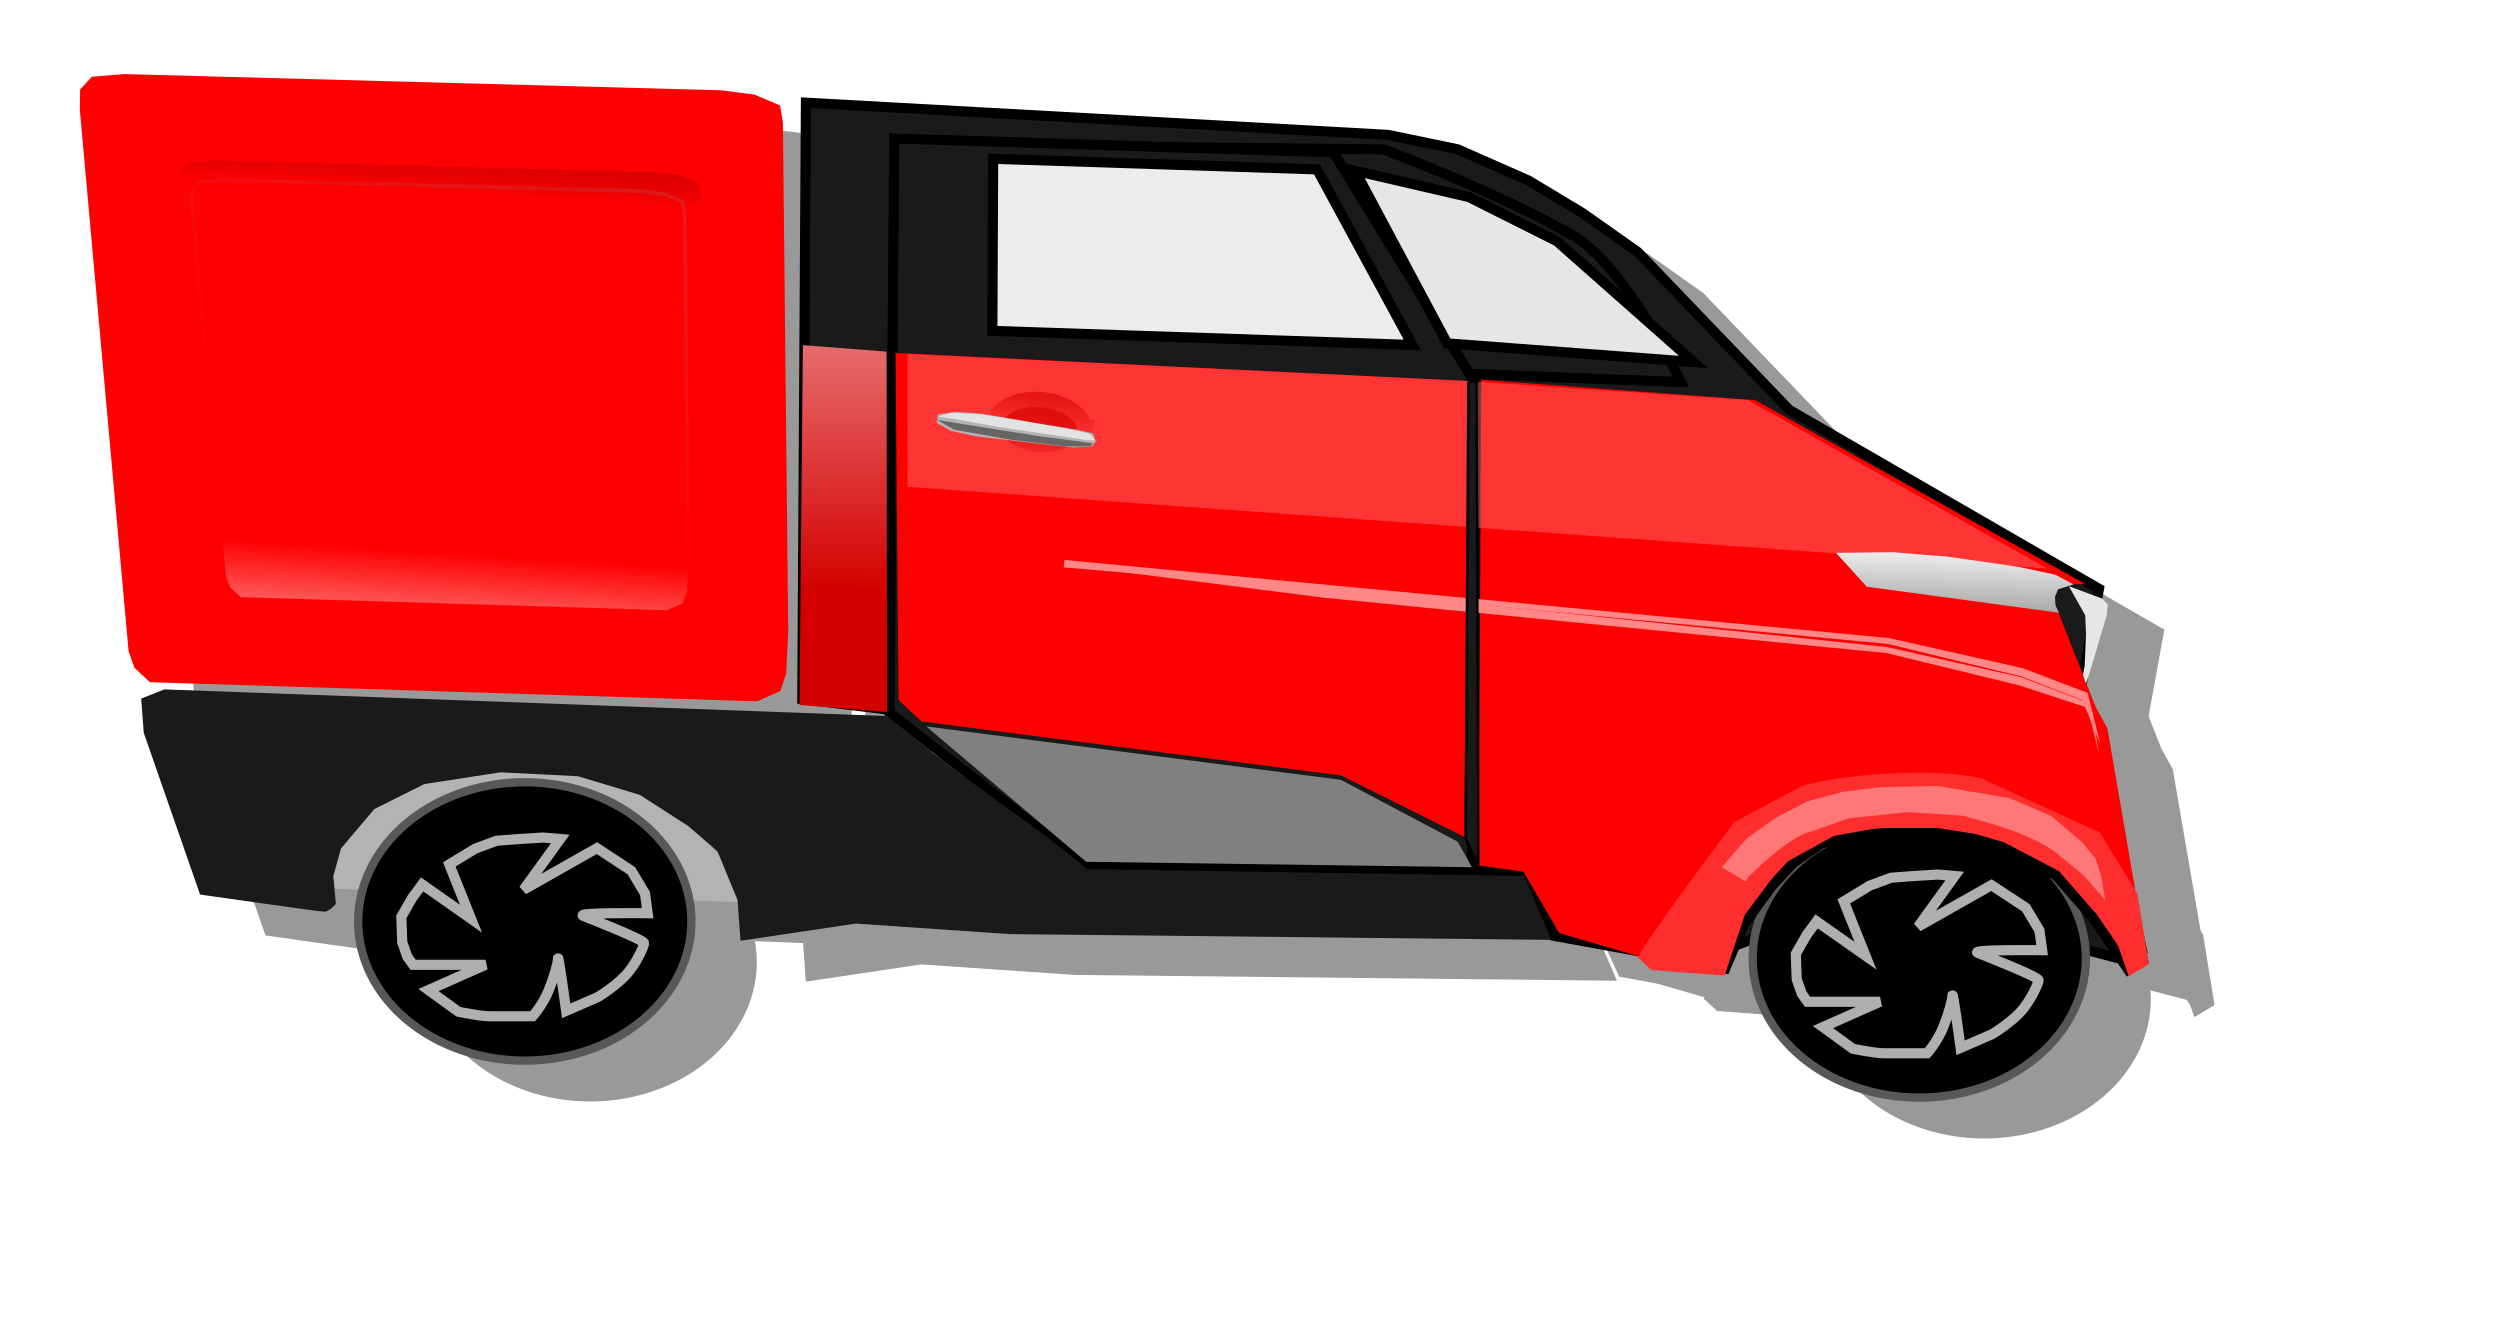
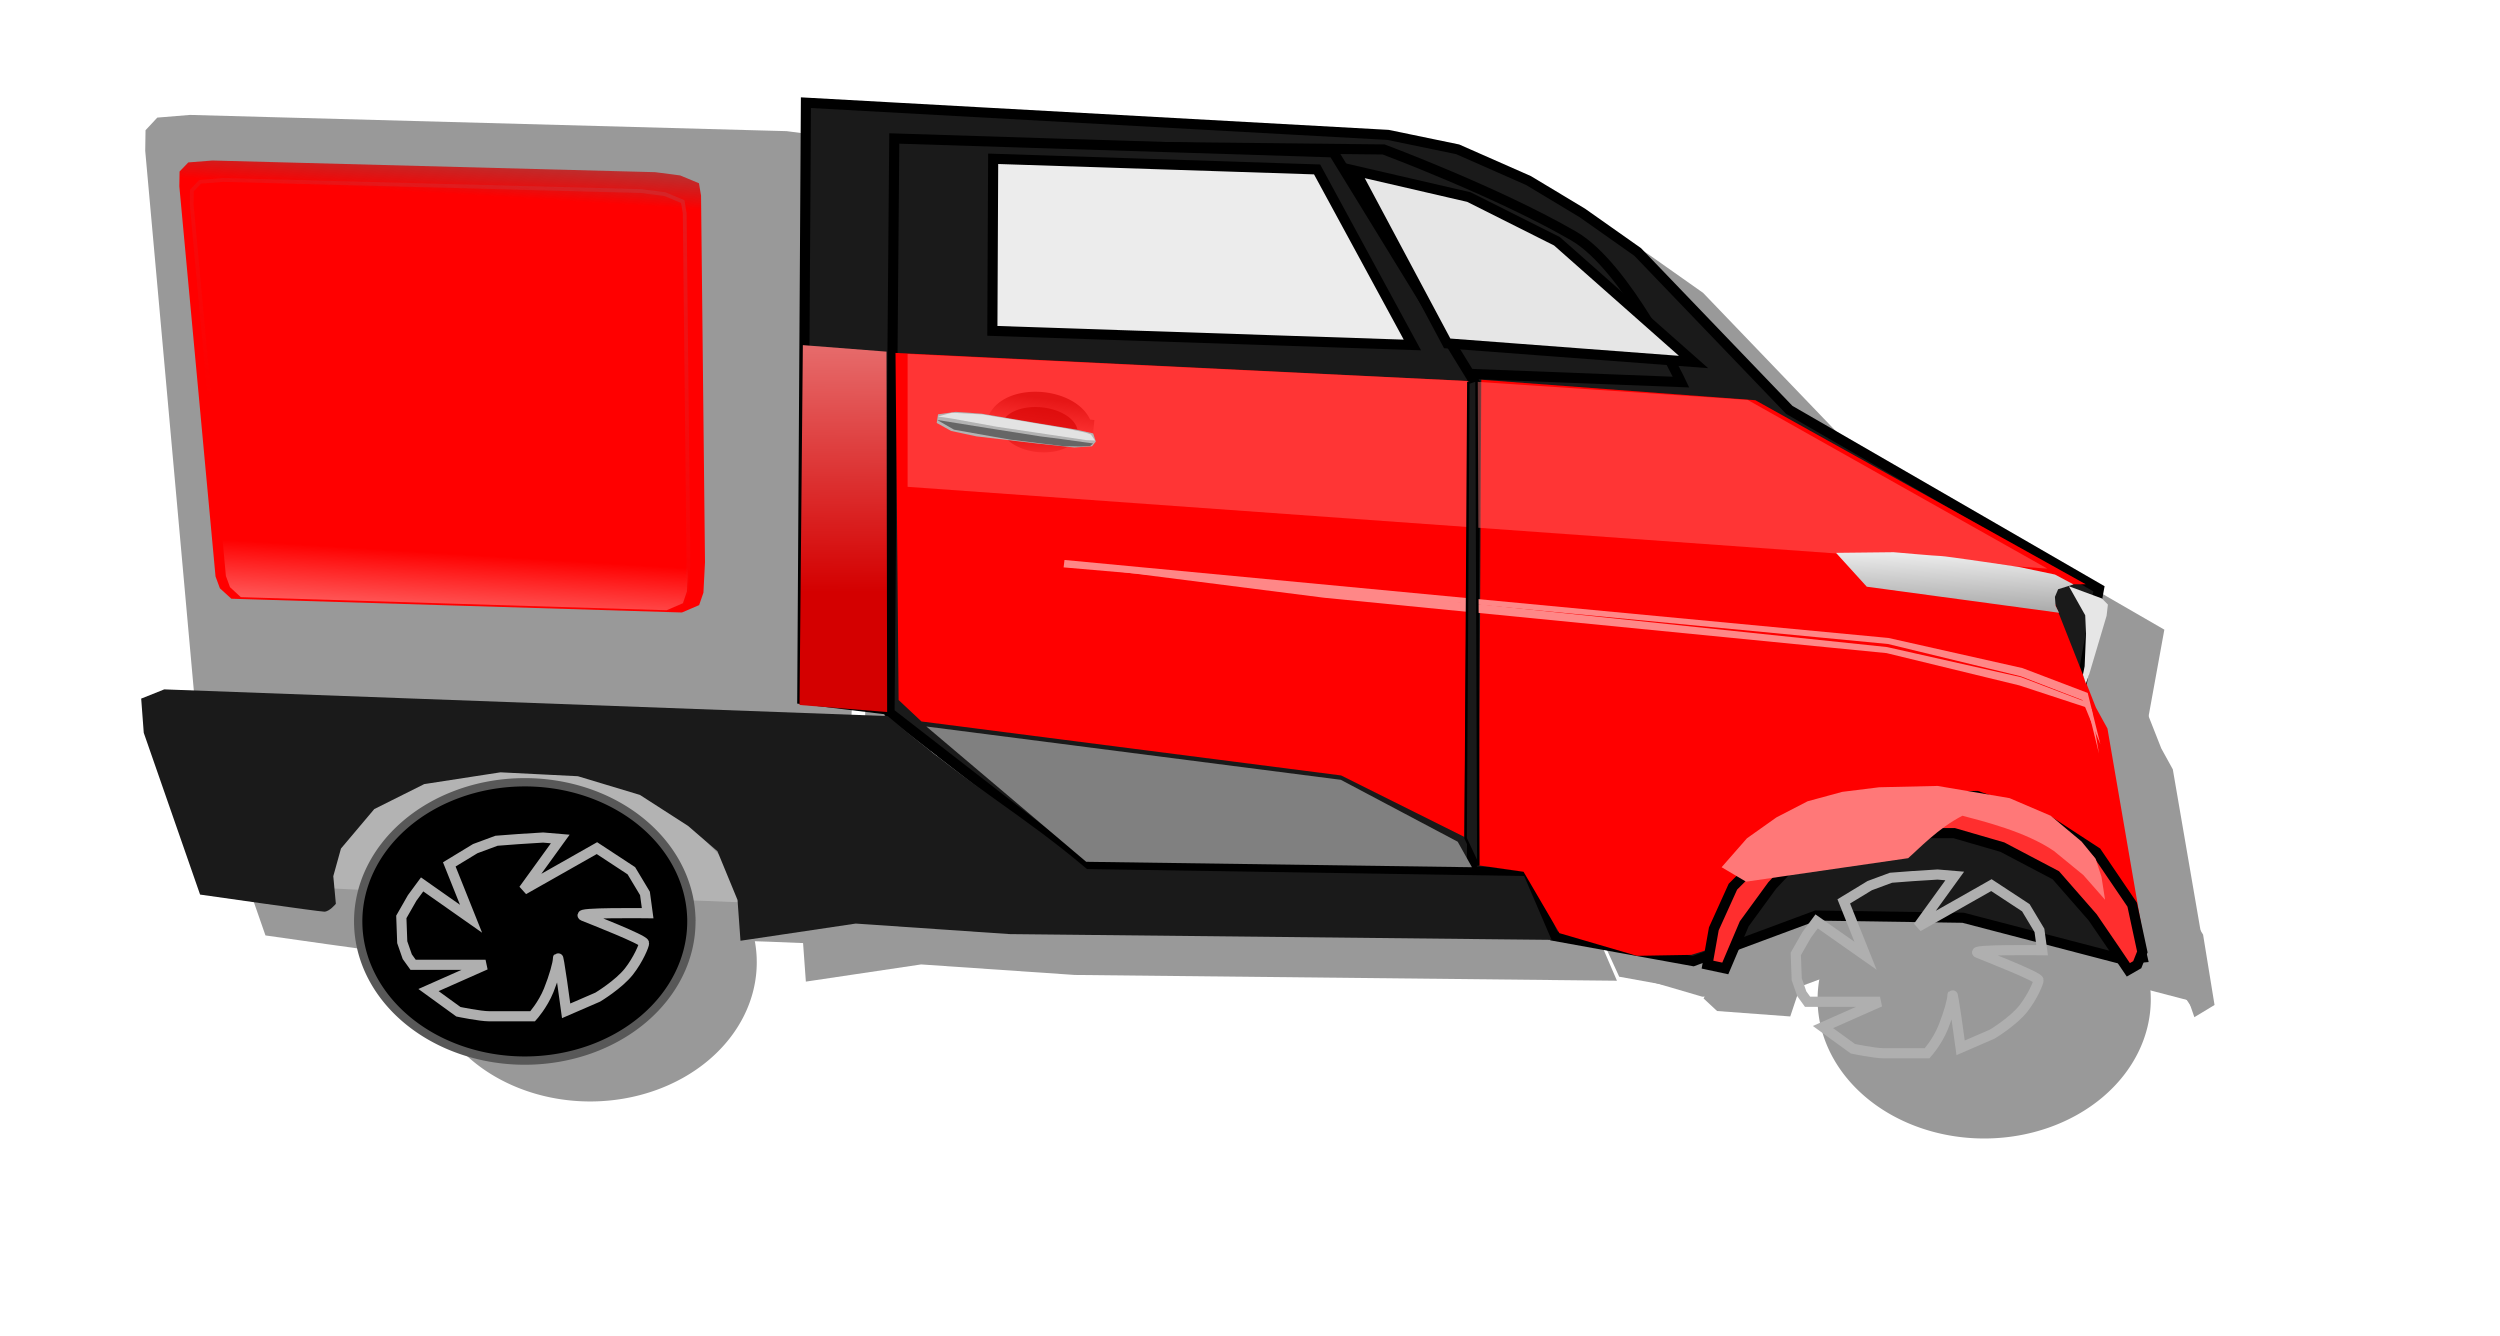
<svg xmlns="http://www.w3.org/2000/svg" xmlns:ns1="http://www.inkscape.org/namespaces/inkscape" xmlns:ns2="http://sodipodi.sourceforge.net/DTD/sodipodi-0.dtd" xmlns:xlink="http://www.w3.org/1999/xlink" width="247" height="132" viewBox="0 0 65.352 34.925" version="1.1" id="svg8" ns1:version="0.92.3 (2405546, 2018-03-11)" ns2:docname="deliveryVehicleNew-B.svg">
  <defs id="defs2">
    <linearGradient ns1:collect="always" id="linearGradient1051-5">
      <stop style="stop-color:#d40000;stop-opacity:1;" offset="0" id="stop1047" />
      <stop style="stop-color:#ffffff;stop-opacity:1" offset="1" id="stop1049" />
    </linearGradient>
    <linearGradient ns1:collect="always" xlink:href="#linearGradient1051-5" id="linearGradient1130-8" gradientUnits="userSpaceOnUse" x1="31.076" y1="265.351" x2="31.204" y2="261.275" />
    <filter ns1:collect="always" style="color-interpolation-filters:sRGB" id="filter1649" x="-0.017" width="1.035" y="-0.039" height="1.078">
      <feGaussianBlur ns1:collect="always" stdDeviation="0.433" id="feGaussianBlur1651" />
    </filter>
    <filter ns1:collect="always" style="color-interpolation-filters:sRGB" id="filter2296" x="-0.111" width="1.223" y="-0.133" height="1.266">
      <feGaussianBlur ns1:collect="always" stdDeviation="0.404" id="feGaussianBlur2298" />
    </filter>
    <filter ns1:collect="always" style="color-interpolation-filters:sRGB" id="filter2300" x="-0.026" width="1.053" y="-0.148" height="1.295">
      <feGaussianBlur ns1:collect="always" stdDeviation="0.404" id="feGaussianBlur2302" />
    </filter>
    <filter ns1:collect="always" style="color-interpolation-filters:sRGB" id="filter2304" x="-0.08" width="1.16" y="-0.257" height="1.513">
      <feGaussianBlur ns1:collect="always" stdDeviation="0.404" id="feGaussianBlur2306" />
    </filter>
    <filter ns1:collect="always" style="color-interpolation-filters:sRGB" id="filter2308" x="-0.052" width="1.105" y="-0.059" height="1.118">
      <feGaussianBlur ns1:collect="always" stdDeviation="0.404" id="feGaussianBlur2310" />
    </filter>
    <filter ns1:collect="always" style="color-interpolation-filters:sRGB" id="filter2312" x="-0.156" width="1.313" y="-0.612" height="2.224">
      <feGaussianBlur ns1:collect="always" stdDeviation="0.404" id="feGaussianBlur2314" />
    </filter>
    <filter ns1:collect="always" style="color-interpolation-filters:sRGB" id="filter2316" x="-0.036" width="1.072" y="-0.201" height="1.402">
      <feGaussianBlur ns1:collect="always" stdDeviation="0.404" id="feGaussianBlur2318" />
    </filter>
    <filter ns1:collect="always" style="color-interpolation-filters:sRGB" id="filter2320" x="-0.068" width="1.136" y="-0.263" height="1.527">
      <feGaussianBlur ns1:collect="always" stdDeviation="0.404" id="feGaussianBlur2322" />
    </filter>
    <filter ns1:collect="always" style="color-interpolation-filters:sRGB" id="filter2324" x="-0.085" width="1.17" y="-0.513" height="2.026">
      <feGaussianBlur ns1:collect="always" stdDeviation="0.404" id="feGaussianBlur2326" />
    </filter>
    <filter ns1:collect="always" style="color-interpolation-filters:sRGB" id="filter2328" x="-0.424" width="1.848" y="-0.101" height="1.202">
      <feGaussianBlur ns1:collect="always" stdDeviation="0.404" id="feGaussianBlur2330" />
    </filter>
    <filter ns1:collect="always" style="color-interpolation-filters:sRGB" id="filter2332" x="-0.056" width="1.112" y="-0.064" height="1.129">
      <feGaussianBlur ns1:collect="always" stdDeviation="0.404" id="feGaussianBlur2334" />
    </filter>
    <filter ns1:collect="always" style="color-interpolation-filters:sRGB" id="filter2336" x="-0.222" width="1.443" y="-22.307" height="45.615">
      <feGaussianBlur ns1:collect="always" stdDeviation="0.404" id="feGaussianBlur2338" />
    </filter>
    <filter ns1:collect="always" style="color-interpolation-filters:sRGB" id="filter2340" x="-0.139" width="1.277" y="-3.566" height="8.131">
      <feGaussianBlur ns1:collect="always" stdDeviation="0.404" id="feGaussianBlur2342" />
    </filter>
    <filter ns1:collect="always" style="color-interpolation-filters:sRGB" id="filter2344" x="-0.107" width="1.215" y="-0.172" height="1.345">
      <feGaussianBlur ns1:collect="always" stdDeviation="0.404" id="feGaussianBlur2346" />
    </filter>
    <filter ns1:collect="always" style="color-interpolation-filters:sRGB" id="filter2348" x="-0.111" width="1.223" y="-0.133" height="1.266">
      <feGaussianBlur ns1:collect="always" stdDeviation="0.404" id="feGaussianBlur2350" />
    </filter>
    <filter ns1:collect="always" style="color-interpolation-filters:sRGB" id="filter2352" x="-0.028" width="1.055" y="-0.043" height="1.086">
      <feGaussianBlur ns1:collect="always" stdDeviation="0.404" id="feGaussianBlur2354" />
    </filter>
    <filter ns1:collect="always" style="color-interpolation-filters:sRGB" id="filter2356" x="-0.072" width="1.145" y="-0.183" height="1.366">
      <feGaussianBlur ns1:collect="always" stdDeviation="0.405" id="feGaussianBlur2358" />
    </filter>
    <filter ns1:collect="always" style="color-interpolation-filters:sRGB" id="filter2360" x="-0.085" width="1.17" y="-0.214" height="1.428">
      <feGaussianBlur ns1:collect="always" stdDeviation="0.405" id="feGaussianBlur2362" />
    </filter>
    <filter ns1:collect="always" style="color-interpolation-filters:sRGB" id="filter1296" x="-0.063" width="1.126" y="-0.127" height="1.254">
      <feGaussianBlur ns1:collect="always" stdDeviation="1.414" id="feGaussianBlur1298" />
    </filter>
    <linearGradient ns1:collect="always" xlink:href="#linearGradient1051-5" id="linearGradient1434" x1="31.18" y1="266.614" x2="31.235" y2="251.295" gradientUnits="userSpaceOnUse" />
    <linearGradient ns1:collect="always" xlink:href="#linearGradient1051-5" id="linearGradient1130" gradientUnits="userSpaceOnUse" x1="31.045" y1="272.68" x2="31.18" y2="266.614" />
    <linearGradient ns1:collect="always" xlink:href="#linearGradient4954-7" id="linearGradient4956" x1="-14.149" y1="263.834" x2="-14.266" y2="267.976" gradientUnits="userSpaceOnUse" gradientTransform="translate(74.701,1.675)" />
    <linearGradient ns1:collect="always" id="linearGradient4954-7">
      <stop style="stop-color:#f2f2f2;stop-opacity:1;" offset="0" id="stop4950" />
      <stop style="stop-color:#333333;stop-opacity:1" offset="1" id="stop4952" />
    </linearGradient>
    <linearGradient ns1:collect="always" xlink:href="#linearGradient1065" id="linearGradient1067" x1="-98.276" y1="277.544" x2="-97.188" y2="285.006" gradientUnits="userSpaceOnUse" gradientTransform="matrix(0.145,0,0,0.105,78.154,228.217)" />
    <linearGradient ns1:collect="always" id="linearGradient1065">
      <stop style="stop-color:#d40000;stop-opacity:1;" offset="0" id="stop1061" />
      <stop style="stop-color:#d40000;stop-opacity:0;" offset="1" id="stop1063" />
    </linearGradient>
    <linearGradient ns1:collect="always" xlink:href="#linearGradient1065" id="linearGradient1075" x1="-97.843" y1="268.734" x2="-98.276" y2="277.544" gradientUnits="userSpaceOnUse" gradientTransform="matrix(0.145,0,0,0.105,78.154,228.217)" />
    <linearGradient ns1:collect="always" xlink:href="#linearGradient1065" id="linearGradient1103" x1="36.482" y1="261.487" x2="35.881" y2="263.057" gradientUnits="userSpaceOnUse" />
    <linearGradient ns1:collect="always" xlink:href="#linearGradient955" id="linearGradient957" x1="-6.864" y1="268.419" x2="-6.684" y2="265.391" gradientUnits="userSpaceOnUse" gradientTransform="matrix(0.904,0,0,0.929,21.533,17.065)" />
    <linearGradient ns1:collect="always" id="linearGradient955">
      <stop style="stop-color:#ff0000;stop-opacity:1;" offset="0" id="stop951" />
      <stop style="stop-color:#570000;stop-opacity:0" offset="1" id="stop953" />
    </linearGradient>
    <linearGradient ns1:collect="always" xlink:href="#linearGradient1102" id="linearGradient1104" x1="7.753" y1="264.281" x2="15.493" y2="263.714" gradientUnits="userSpaceOnUse" />
    <linearGradient ns1:collect="always" id="linearGradient1102">
      <stop style="stop-color:#c3424a;stop-opacity:1;" offset="0" id="stop1098" />
      <stop style="stop-color:#c3424a;stop-opacity:0;" offset="1" id="stop1100" />
    </linearGradient>
    <filter ns1:collect="always" style="color-interpolation-filters:sRGB" id="filter1359" x="-0.022" width="1.045" y="-0.026" height="1.052">
      <feGaussianBlur ns1:collect="always" stdDeviation="0.128" id="feGaussianBlur1361" />
    </filter>
    <linearGradient ns1:collect="always" xlink:href="#linearGradient1299" id="linearGradient1301" x1="-9.421" y1="281.172" x2="-9.288" y2="278.999" gradientUnits="userSpaceOnUse" gradientTransform="translate(22.064,-3.071)" />
    <linearGradient ns1:collect="always" id="linearGradient1299">
      <stop style="stop-color:#ffffff;stop-opacity:1;" offset="0" id="stop1295" />
      <stop style="stop-color:#ffffff;stop-opacity:0;" offset="1" id="stop1297" />
    </linearGradient>
    <linearGradient gradientTransform="translate(-0.307,0.26)" ns1:collect="always" xlink:href="#linearGradient1102" id="linearGradient1104-5" x1="19.206" y1="263.383" x2="13.083" y2="275.668" gradientUnits="userSpaceOnUse" />
    <filter ns1:collect="always" style="color-interpolation-filters:sRGB" id="filter1375" x="-0.011" width="1.022" y="-0.013" height="1.026">
      <feGaussianBlur ns1:collect="always" stdDeviation="0.064" id="feGaussianBlur1377" />
    </filter>
  </defs>
  <ns2:namedview id="base" pagecolor="#ffffff" bordercolor="#666666" borderopacity="1.0" ns1:pageopacity="0.0" ns1:pageshadow="2" ns1:zoom="2.8" ns1:cx="132.74183" ns1:cy="53.645004" ns1:document-units="mm" ns1:current-layer="layer1" showgrid="false" ns1:window-width="1920" ns1:window-height="1001" ns1:window-x="-9" ns1:window-y="-9" ns1:window-maximized="1" ns1:measure-start="32.6786,187.165" ns1:measure-end="32.7009,176.429" showborder="true" units="px" ns1:snap-smooth-nodes="false" ns1:object-nodes="false" ns1:snap-nodes="false" showguides="false" />
  <g ns1:label="Layer 1" ns1:groupmode="layer" id="layer1" transform="translate(0,-262.075)">
    <g id="g2381" style="fill:#999999;filter:url(#filter1296)" transform="translate(61.385,-4.692)">
      <path transform="matrix(0.995,0,0,1,-87.917,25.397)" ns1:connector-curvature="0" id="path4702-3" d="m 73.717,267.755 -0.468,-0.1 0.167,-0.935 0.501,-1.102 1.236,-1.236 1.637,-0.768 1.604,-0.334 1.938,-0.033 1.904,0.668 1.236,0.802 0.935,1.37 0.267,1.236 -0.134,0.334 -0.234,0.134 -0.316,-0.466 -0.62,-0.904 -0.969,-1.102 -1.403,-0.735 -1.27,-0.367 h -2.005 l -1.47,0.267 -0.735,0.501 -0.568,0.601 -0.735,1.002 z" style="fill:#999999;fill-opacity:1;stroke:#000000;stroke-width:0;stroke-linecap:butt;stroke-linejoin:miter;stroke-miterlimit:4;stroke-dasharray:none;stroke-opacity:1;filter:url(#filter2360)" ns2:nodetypes="ccccccccccccccccccccccccc" />
      <path transform="matrix(0.995,0,0,1,-87.917,25.397)" ns1:connector-curvature="0" id="path4700-8" d="m 71.422,267.471 c 0.253,-0.535 2.531,-3.541 2.531,-3.541 0,0 0.906,-0.476 1.807,-0.959 1.139,-0.303 3.421,-0.47 4.679,-0.187 l 3.116,1.415 0.99,1.603 0.301,1.839 -0.53,0.319 -0.784,-2.248 -1.978,-1.28 -2.823,-0.433 -1.962,0.184 -1.535,0.841 -0.997,1.313 -0.538,1.604 -1.922,-0.142 z" style="fill:#999999;fill-opacity:1;stroke:#000000;stroke-width:0;stroke-linecap:butt;stroke-linejoin:miter;stroke-miterlimit:4;stroke-dasharray:none;stroke-opacity:1;filter:url(#filter2356)" ns2:nodetypes="ccccccccccccccccc" />
      <path transform="matrix(1.002,0,0,1,-68.823,16.703)" style="fill:#999999;stroke:#000000;stroke-width:0;stroke-linecap:butt;stroke-linejoin:miter;stroke-miterlimit:4;stroke-dasharray:none;stroke-opacity:1;filter:url(#filter2352)" d="m 30.059,269.408 0.095,-15.592 15.186,0.842 1.817,0.377 1.849,0.817 1.403,0.846 1.445,1.021 3.955,4.128 8.079,4.677 -0.472,2.599 1.606,7.04 -0.52,0.047 -4.158,-1.087 -3.838,-0.058 -3.202,1.192 -3.638,-0.661 -0.756,-1.654 -11.481,-0.236 -5.055,-4.016 z" id="path4675-4" ns1:connector-curvature="0" ns2:nodetypes="cccccccccccccccccccc" />
      <path transform="matrix(1.002,0,0,1,-32.382,17.671)" style="opacity:1;fill:#999999;fill-opacity:1;stroke:#585858;stroke-width:0;stroke-linecap:square;stroke-linejoin:round;stroke-miterlimit:4;stroke-dasharray:none;stroke-opacity:1;paint-order:markers stroke fill;filter:url(#filter2348)" id="path4677-3-3-4" ns2:type="arc" ns2:cx="22.819397" ns2:cy="275.21912" ns2:rx="4.346518" ns2:ry="3.6379886" ns2:start="0" ns2:end="6.2516821" ns2:open="true" d="m 27.166,275.219 a 4.347,3.638 0 0 1 -4.312,3.638 4.347,3.638 0 0 1 -4.38,-3.581 4.347,3.638 0 0 1 4.243,-3.694 4.347,3.638 0 0 1 4.447,3.522" />
      <ellipse transform="matrix(1.002,0,0,1,-68.823,16.703)" style="opacity:0;fill:#999999;fill-opacity:1;stroke:#585858;stroke-width:0.317;stroke-linecap:square;stroke-linejoin:round;stroke-miterlimit:4;stroke-dasharray:none;stroke-opacity:1;paint-order:markers stroke fill;filter:url(#filter2344)" id="path3840-1" cx="30.366" cy="267.447" rx="4.512" ry="2.811" />
      <path transform="matrix(1.002,0,0,1,-68.823,16.703)" style="opacity:0;fill:#999999;fill-opacity:1;stroke:#585858;stroke-width:0.317;stroke-linecap:square;stroke-linejoin:round;stroke-miterlimit:4;stroke-dasharray:none;stroke-opacity:1;paint-order:markers stroke fill;filter:url(#filter2340)" id="path3848-4" ns2:type="arc" ns2:cx="56.696426" ns2:cy="273.14026" ns2:rx="6.9925594" ns2:ry="5.7641373" ns2:start="0" ns2:end="0.047171886" d="m 63.689,273.14 a 6.993,5.764 0 0 1 -0.008,0.272 l -6.985,-0.272 z" />
      <path transform="matrix(1.002,0,0,1,-68.823,16.703)" style="opacity:0;fill:#999999;fill-opacity:1;stroke:#585858;stroke-width:0.716;stroke-linecap:square;stroke-linejoin:round;stroke-miterlimit:4;stroke-dasharray:none;stroke-opacity:1;paint-order:markers stroke fill;filter:url(#filter2336)" id="path3854-6" ns2:type="arc" ns2:cx="48.650272" ns2:cy="271.46298" ns2:rx="4.3703494" ns2:ry="0.92131698" ns2:start="0" ns2:end="0.047171886" d="m 53.021,271.463 a 4.37,0.921 0 0 1 -0.005,0.043 l -4.365,-0.043 z" />
      <path transform="matrix(1.002,0,0,1,-68.823,16.703)" ns2:nodetypes="cccccccccccccccccccc" ns1:connector-curvature="0" id="path4696-3" d="m 47.774,261.059 7.149,0.535 8.619,4.811 h -1.002 l 1.268,3.223 0.301,0.548 0.97,5.65 -1.136,-0.802 -0.969,-1.27 -1.971,-1.002 -2.539,-0.668 -2.339,0.668 -1.737,3.074 0.134,-0.134 -1.27,0.401 -1.42,0.025 -2.021,-0.593 -0.935,-1.604 -1.169,-0.167 z" style="fill:#999999;stroke:#000000;stroke-width:0;stroke-linecap:butt;stroke-linejoin:miter;stroke-miterlimit:4;stroke-dasharray:none;stroke-opacity:1;filter:url(#filter2332)" />
      <path transform="matrix(1.002,0,0,1,-68.823,16.703)" ns2:nodetypes="ccccc" ns1:connector-curvature="0" id="path4698-3" d="m 32.256,260.324 0.017,9.421 -2.286,-0.184 0.087,-9.407 z" style="opacity:1;fill:#999999;stroke:url(#linearGradient1130-8);stroke-width:0;stroke-linecap:butt;stroke-linejoin:miter;stroke-miterlimit:4;stroke-dasharray:none;stroke-opacity:1;filter:url(#filter2328)" />
      <path transform="matrix(1.002,0,0,1,-68.823,16.703)" ns1:connector-curvature="0" id="path4708-9" d="m 32.789,269.691 11.434,1.89" style="fill:#999999;stroke:#000000;stroke-width:0;stroke-linecap:butt;stroke-linejoin:miter;stroke-miterlimit:4;stroke-dasharray:none;stroke-opacity:1;filter:url(#filter2324)" />
      <path transform="matrix(1.002,0,0,1,-68.823,16.703)" ns2:nodetypes="cccccc" ns1:connector-curvature="0" id="path4710-6" d="m 33.296,270.123 10.813,1.394 3.049,1.618 0.372,0.667 -10.064,-0.142 z" style="fill:#999999;stroke:#000000;stroke-width:0;stroke-linecap:butt;stroke-linejoin:miter;stroke-miterlimit:4;stroke-dasharray:none;stroke-opacity:1;filter:url(#filter2320)" />
      <path transform="matrix(1.002,0,0,1,-68.823,16.703)" ns2:nodetypes="ccccccccccc" ns1:connector-curvature="0" id="path4712-9" d="m 36.9,265.77 21.497,2.039 3.496,0.788 1.701,0.649 0.331,1.344 -0.472,-1.158 -1.604,-0.621 -3.463,-0.844 -14.682,-1.412 -6.827,-0.591 z" style="opacity:1;fill:#999999;fill-opacity:1;stroke:#000000;stroke-width:0;stroke-linecap:butt;stroke-linejoin:miter;stroke-miterlimit:4;stroke-dasharray:none;stroke-opacity:1;filter:url(#filter2316)" />
      <path transform="matrix(1.002,0,0,1,-68.823,16.703)" ns2:nodetypes="cccscccccccc" ns1:connector-curvature="0" id="path4948-5" d="m 57.83,266.469 -0.802,-0.885 1.503,-0.017 c 0,0 1.119,0.1 1.236,0.1 0.117,0 2.021,0.284 2.021,0.284 l 0.952,0.2 0.484,0.259 -0.401,0.125 -0.084,0.2 0.017,0.234 0.091,0.181 z" style="fill:#999999;fill-opacity:1;stroke:#000000;stroke-width:0;stroke-linecap:butt;stroke-linejoin:miter;stroke-miterlimit:4;stroke-dasharray:none;stroke-opacity:1;filter:url(#filter2312)" />
      <path transform="matrix(1.002,0,0,1,-68.823,16.703)" ns2:nodetypes="ccccccccccccccccc" ns1:connector-curvature="0" id="path4981-5" d="m 28.819,253.607 0.661,0.283 0.074,0.447 0.139,13.306 -0.055,1.103 -0.151,0.451 -0.605,0.268 -15.154,-0.478 -0.689,-0.022 -0.402,-0.378 -0.153,-0.429 -1.272,-14.151 0.008,-0.539 0.307,-0.33 0.85,-0.07 15.568,0.424 z" style="fill:#999999;stroke:#c3424a;stroke-width:0;stroke-linecap:butt;stroke-linejoin:miter;stroke-miterlimit:4;stroke-dasharray:none;stroke-opacity:1;filter:url(#filter2308)" />
      <path transform="matrix(1.002,0,0,1,-68.823,16.703)" ns2:nodetypes="ccccccccc" ns1:connector-curvature="0" id="path926-2" d="m 17.072,274.315 0.902,-1.503 1.336,-0.969 1.503,-0.635 1.737,-0.234 2.673,0.234 1.036,0.635 2.907,2.907 c -4.542,-0.206 -8.157,-0.2 -12.094,-0.434 z" style="fill:#999999;stroke:#000000;stroke-width:0;stroke-linecap:butt;stroke-linejoin:miter;stroke-miterlimit:4;stroke-dasharray:none;stroke-opacity:1;filter:url(#filter2304)" />
      <path transform="matrix(1.002,0,0,1,-68.823,16.703)" ns2:nodetypes="ccccccccccccccccccccccscc" ns1:connector-curvature="0" id="path4983-7" d="m 14.349,274.518 -1.47,-4.23 -0.067,-0.894 0.601,-0.241 18.874,0.698 c 2.404,2.031 3.463,2.527 5.2,3.999 l 11.405,0.182 0.715,1.669 -14.144,-0.151 -4.009,-0.275 -3.007,0.449 -0.077,-1.066 -0.524,-1.274 -0.768,-0.663 -1.254,-0.809 -1.619,-0.489 -2.019,-0.102 -1.99,0.308 -1.303,0.653 -0.869,1.032 -0.2,0.722 0.067,0.722 c 0,0 -0.167,0.206 -0.301,0.206 -0.134,0 -3.241,-0.447 -3.241,-0.447 z" style="fill:#999999;stroke:#000000;stroke-width:0;stroke-linecap:butt;stroke-linejoin:miter;stroke-miterlimit:4;stroke-dasharray:none;stroke-opacity:1;filter:url(#filter2300)" />
      <path transform="matrix(1.002,0,0,1,-68.823,16.703)" style="opacity:1;fill:#999999;fill-opacity:1;stroke:#585858;stroke-width:0;stroke-linecap:square;stroke-linejoin:round;stroke-miterlimit:4;stroke-dasharray:none;stroke-opacity:1;paint-order:markers stroke fill;filter:url(#filter2296)" id="path4677-3-8" ns2:type="arc" ns2:cx="22.819397" ns2:cy="275.21912" ns2:rx="4.346518" ns2:ry="3.6379886" ns2:start="0" ns2:end="6.2516821" ns2:open="true" d="m 27.166,275.219 a 4.347,3.638 0 0 1 -4.312,3.638 4.347,3.638 0 0 1 -4.38,-3.581 4.347,3.638 0 0 1 4.243,-3.694 4.347,3.638 0 0 1 4.447,3.522" />
    </g>
    <g style="fill:#cccccc;stroke-width:0.999" id="g1044-1" transform="matrix(1.002,0,-1.571,1,262.622,7.199)" />
    <path style="opacity:0;fill:#cccccc;fill-opacity:1;stroke:#fff6ff;stroke-width:0;stroke-linecap:square;stroke-linejoin:round;stroke-miterlimit:4;stroke-dasharray:none;stroke-opacity:1;paint-order:markers stroke fill" d="m -38.005,282.728 a 14.671,7.418 0 0 1 -14.671,7.418 14.671,7.418 0 0 1 -14.671,-7.418 14.671,7.418 0 0 1 14.671,-7.418 14.671,7.418 0 0 1 14.671,7.418 z" id="path946-5" ns1:connector-curvature="0" />
    <path style="color:#000000;font-style:normal;font-variant:normal;font-weight:normal;font-stretch:normal;font-size:medium;line-height:normal;font-family:sans-serif;font-variant-ligatures:normal;font-variant-position:normal;font-variant-caps:normal;font-variant-numeric:normal;font-variant-alternates:normal;font-feature-settings:normal;text-indent:0;text-align:start;text-decoration:none;text-decoration-line:none;text-decoration-style:solid;text-decoration-color:#000000;letter-spacing:normal;word-spacing:normal;text-transform:none;writing-mode:lr-tb;direction:ltr;text-orientation:mixed;dominant-baseline:auto;baseline-shift:baseline;text-anchor:start;white-space:normal;shape-padding:0;clip-rule:nonzero;display:inline;overflow:visible;visibility:visible;opacity:1;isolation:auto;mix-blend-mode:normal;color-interpolation:sRGB;color-interpolation-filters:linearRGB;solid-color:#000000;solid-opacity:1;vector-effect:none;fill:#f2f2f2;fill-opacity:1;fill-rule:nonzero;stroke:none;stroke-width:0;stroke-linecap:square;stroke-linejoin:round;stroke-miterlimit:4;stroke-dasharray:none;stroke-dashoffset:0;stroke-opacity:1;paint-order:markers stroke fill;color-rendering:auto;image-rendering:auto;shape-rendering:auto;text-rendering:auto;enable-background:accumulate" d="m -50.628,315.708 c -0.146,0.004 -0.292,0.014 -0.436,0.03 -2.319,0.263 -3.984,2.03 -3.777,4.009 0.207,1.979 2.213,3.469 4.551,3.381 2.338,-0.088 4.181,-1.722 4.181,-3.709 a 0.004,0.004 0 0 0 0,-5.2e-4 l -0.069,-0.654 a 0.004,0.004 0 0 0 0,-5.2e-4 c -0.383,-1.816 -2.279,-3.116 -4.45,-3.056 z m 0,0.008 c 2.168,-0.061 4.059,1.238 4.442,3.049 l 0.069,0.654 c -3.57e-4,1.982 -1.839,3.613 -4.173,3.701 -2.334,0.088 -4.336,-1.399 -4.542,-3.373 -0.207,-1.974 1.454,-3.737 3.77,-4 0.144,-0.016 0.29,-0.026 0.435,-0.03 z" id="path1462" ns1:connector-curvature="0" />
    <g style="fill:#b3b3b3;stroke-width:0.999;filter:url(#filter1649)" id="g1044-5" transform="matrix(1.002,0,-1.571,1,263.849,8.503)" />
    <ellipse style="opacity:0;fill:#b3b3b3;fill-opacity:1;stroke:#fff6ff;stroke-width:0;stroke-linecap:square;stroke-linejoin:round;stroke-miterlimit:4;stroke-dasharray:none;stroke-opacity:1;paint-order:markers stroke fill;filter:url(#filter1649)" id="path946-4" cx="20.08" cy="270.069" rx="14.647" ry="7.418" transform="matrix(1.002,0,0,1,-71.563,13.963)" />
    <g transform="translate(1,1)" id="g1477">
      <g style="stroke-width:0.999" transform="matrix(1.002,0,0,1,-10.147,9.943)" id="g1169">
        <path ns2:nodetypes="cccccccccccccccccccc" ns1:connector-curvature="0" id="path4675" d="m 30.059,269.408 0.095,-15.592 15.186,0.842 1.817,0.377 1.849,0.817 1.403,0.846 1.445,1.021 3.955,4.128 8.079,4.677 -0.472,2.599 1.606,7.04 -0.52,0.047 -4.158,-1.087 -3.838,-0.058 -3.202,1.192 -3.638,-0.661 -0.756,-1.654 -11.481,-0.236 -5.055,-4.016 z" style="fill:#1a1a1a;stroke:#000000;stroke-width:0.264px;stroke-linecap:butt;stroke-linejoin:miter;stroke-opacity:1" />
        <g style="stroke-width:0.999" transform="translate(36.38,0.967)" id="g885-7">
-           <path style="opacity:1;fill:#000000;fill-opacity:1;stroke:#585858;stroke-width:0.217;stroke-linecap:square;stroke-linejoin:round;stroke-miterlimit:4;stroke-dasharray:none;stroke-opacity:1;paint-order:markers stroke fill" id="path4677-3-3" ns2:type="arc" ns2:cx="22.819397" ns2:cy="275.21912" ns2:rx="4.346518" ns2:ry="3.6379886" ns2:start="0" ns2:end="6.2516821" ns2:open="true" d="m 27.166,275.219 a 4.347,3.638 0 0 1 -4.312,3.638 4.347,3.638 0 0 1 -4.38,-3.581 4.347,3.638 0 0 1 4.243,-3.694 4.347,3.638 0 0 1 4.447,3.522" />
          <path ns2:nodetypes="cccccccccccscsccsscsccccccccccc" ns1:connector-curvature="0" id="path5000-9-7" d="m 20.85,273.728 0.677,-0.412 0.555,-0.206 0.564,-0.043 0.651,-0.041 0.448,0.038 -0.957,1.326 1.914,-1.087 0.898,0.591 0.355,0.593 0.07,0.517 c 0,0 -1.914,-0.024 -1.677,0.071 0.236,0.095 1.559,0.614 1.583,0.709 0.011,0.045 -0.151,0.435 -0.395,0.745 -0.268,0.341 -0.813,0.669 -0.813,0.669 l -0.824,0.358 c 0,0 -0.214,-1.597 -0.214,-1.36 0,0.11 -0.099,0.472 -0.241,0.824 -0.156,0.386 -0.419,0.678 -0.419,0.678 h -1.134 c -0.236,0 -0.803,-0.118 -0.803,-0.118 l -0.78,-0.567 1.488,-0.661 h -1.89 l -0.152,-0.212 -0.131,-0.378 -0.024,-0.661 0.283,-0.496 0.26,-0.354 1.276,0.898 z" style="opacity:1;fill:none;stroke:#afafaf;stroke-width:0.265;stroke-linecap:butt;stroke-linejoin:miter;stroke-miterlimit:4;stroke-dasharray:none;stroke-opacity:1" />
        </g>
        <g style="stroke-width:0.999" id="g1044" transform="matrix(1,0,-1.568,1,334.851,-5.46)" />
        <path style="fill:#1a1a1a;stroke:#000000;stroke-width:0.264px;stroke-linecap:butt;stroke-linejoin:miter;stroke-opacity:1" d="m 45.226,255.039 c 0,0 2.985,1.117 4.962,2.265 1.364,0.792 2.796,3.816 2.796,3.816 l -18.09,-0.704 0.074,-5.489 z" id="path3785" ns1:connector-curvature="0" ns2:nodetypes="cscccc" />
-         <ellipse ry="2.811" rx="4.512" cy="267.447" cx="30.366" id="path3840" style="opacity:0;fill:#000000;fill-opacity:1;stroke:#585858;stroke-width:0.317;stroke-linecap:square;stroke-linejoin:round;stroke-miterlimit:4;stroke-dasharray:none;stroke-opacity:1;paint-order:markers stroke fill" />
        <path d="m 63.689,273.14 a 6.993,5.764 0 0 1 -0.008,0.272 l -6.985,-0.272 z" ns2:end="0.047171886" ns2:start="0" ns2:ry="5.7641373" ns2:rx="6.9925594" ns2:cy="273.14026" ns2:cx="56.696426" ns2:type="arc" id="path3848" style="opacity:0;fill:#000000;fill-opacity:1;stroke:#585858;stroke-width:0.317;stroke-linecap:square;stroke-linejoin:round;stroke-miterlimit:4;stroke-dasharray:none;stroke-opacity:1;paint-order:markers stroke fill" />
        <path d="m 53.021,271.463 a 4.37,0.921 0 0 1 -0.005,0.043 l -4.365,-0.043 z" ns2:end="0.047171886" ns2:start="0" ns2:ry="0.92131698" ns2:rx="4.3703494" ns2:cy="271.46298" ns2:cx="48.650272" ns2:type="arc" id="path3854" style="opacity:0;fill:#ff0000;fill-opacity:1;stroke:#585858;stroke-width:0.716;stroke-linecap:square;stroke-linejoin:round;stroke-miterlimit:4;stroke-dasharray:none;stroke-opacity:1;paint-order:markers stroke fill" />
        <path ns2:nodetypes="ccccccc" ns1:connector-curvature="0" id="path4679" d="m 32.459,254.752 11.457,0.363 3.709,6.055 -0.097,12.717 -10.062,-0.133 -5.131,-3.991 z" style="fill:#1a1a1a;stroke:#000000;stroke-width:0.264px;stroke-linecap:butt;stroke-linejoin:miter;stroke-opacity:1" />
        <path style="fill:#e6e6e6;stroke:#000000;stroke-width:0.264px;stroke-linecap:butt;stroke-linejoin:miter;stroke-opacity:1" d="m 44.48,255.595 2.971,0.689 2.296,1.155 3.564,3.156 -6.427,-0.487 z" id="path4690" ns1:connector-curvature="0" ns2:nodetypes="cccccc" />
        <path style="fill:#ececec;stroke:#000000;stroke-width:0.264px;stroke-linecap:butt;stroke-linejoin:miter;stroke-opacity:1" d="m 35.039,255.283 8.451,0.278 2.486,4.589 -10.958,-0.369 z" id="path4692" ns1:connector-curvature="0" ns2:nodetypes="ccccc" />
        <path style="fill:#ff0000;stroke:#000000;stroke-width:0;stroke-linecap:butt;stroke-linejoin:miter;stroke-miterlimit:4;stroke-dasharray:none;stroke-opacity:1" d="m 32.491,260.358 14.94,0.734 -0.099,11.918 -3.216,-1.607 -10.947,-1.411 -0.597,-0.561 z" id="path4694" ns1:connector-curvature="0" ns2:nodetypes="ccccccc" />
        <path style="fill:#ff0000;stroke:#000000;stroke-width:0;stroke-linecap:butt;stroke-linejoin:miter;stroke-miterlimit:4;stroke-dasharray:none;stroke-opacity:1" d="m 47.774,261.059 7.149,0.535 8.619,4.811 h -1.002 l 1.268,3.223 0.301,0.548 0.97,5.65 -1.136,-0.802 -0.969,-1.27 -1.971,-1.002 -2.539,-0.668 -2.339,0.668 -1.737,3.074 0.134,-0.134 -1.27,0.401 -1.42,0.025 -2.021,-0.593 -0.935,-1.604 -1.169,-0.167 z" id="path4696" ns1:connector-curvature="0" ns2:nodetypes="cccccccccccccccccccc" />
        <path style="opacity:1;fill:url(#linearGradient1434);fill-opacity:1;stroke:url(#linearGradient1130);stroke-width:0;stroke-linecap:butt;stroke-linejoin:miter;stroke-miterlimit:4;stroke-dasharray:none;stroke-opacity:1" d="m 32.256,260.324 0.017,9.421 -2.286,-0.184 0.087,-9.407 z" id="path4698" ns1:connector-curvature="0" ns2:nodetypes="ccccc" />
        <g id="g4706" transform="matrix(0.993,0,0,1,-19.062,8.693)" style="fill:#ff2e2e;fill-opacity:1;stroke-width:1.003">
          <path ns1:connector-curvature="0" id="path4702" d="m 73.717,267.755 -0.468,-0.1 0.167,-0.935 0.501,-1.102 1.236,-1.236 1.637,-0.768 1.604,-0.334 1.938,-0.033 1.904,0.668 1.236,0.802 0.935,1.37 0.267,1.236 -0.134,0.334 -0.234,0.134 -0.316,-0.466 -0.62,-0.904 -0.969,-1.102 -1.403,-0.735 -1.27,-0.367 h -2.005 l -1.47,0.267 -0.735,0.501 -0.568,0.601 -0.735,1.002 z" style="fill:#ff2e2e;fill-opacity:1;stroke:#000000;stroke-width:0.265px;stroke-linecap:butt;stroke-linejoin:miter;stroke-opacity:1" ns2:nodetypes="ccccccccccccccccccccccccc" />
-           <path ns1:connector-curvature="0" id="path4700" d="m 71.422,267.471 c 0.253,-0.535 2.531,-3.541 2.531,-3.541 0,0 0.906,-0.476 1.807,-0.959 1.139,-0.303 3.421,-0.47 4.679,-0.187 l 3.116,1.415 0.99,1.603 0.301,1.839 -0.53,0.319 -0.784,-2.248 -1.978,-1.28 -2.823,-0.433 -1.962,0.184 -1.535,0.841 -0.997,1.313 -0.538,1.604 -1.922,-0.142 z" style="fill:#ff2e2e;fill-opacity:1;stroke:#000000;stroke-width:0;stroke-linecap:butt;stroke-linejoin:miter;stroke-miterlimit:4;stroke-dasharray:none;stroke-opacity:1" ns2:nodetypes="ccccccccccccccccc" />
        </g>
        <path style="fill:none;stroke:#000000;stroke-width:0;stroke-linecap:butt;stroke-linejoin:miter;stroke-miterlimit:4;stroke-dasharray:none;stroke-opacity:1" d="m 32.789,269.691 11.434,1.89" id="path4708" ns1:connector-curvature="0" />
        <path style="fill:#808080;stroke:#000000;stroke-width:0;stroke-linecap:butt;stroke-linejoin:miter;stroke-miterlimit:4;stroke-dasharray:none;stroke-opacity:1" d="m 33.296,270.123 10.813,1.394 3.049,1.618 0.372,0.667 -10.064,-0.142 z" id="path4710" ns1:connector-curvature="0" ns2:nodetypes="cccccc" />
        <path style="opacity:1;fill:#ff8787;fill-opacity:1;stroke:#000000;stroke-width:0;stroke-linecap:butt;stroke-linejoin:miter;stroke-miterlimit:4;stroke-dasharray:none;stroke-opacity:1" d="m 36.9,265.77 21.497,2.039 3.496,0.788 1.701,0.649 0.331,1.344 -0.472,-1.158 -1.604,-0.621 -3.463,-0.844 -14.682,-1.412 -6.827,-0.591 z" id="path4712" ns1:connector-curvature="0" ns2:nodetypes="ccccccccccc" />
        <path style="opacity:1;fill:#ff8787;fill-opacity:1;stroke:#000000;stroke-width:0;stroke-linecap:butt;stroke-linejoin:miter;stroke-miterlimit:4;stroke-dasharray:none;stroke-opacity:1" d="m 36.932,265.795 21.427,2.252 3.496,0.788 1.701,0.649 0.331,1.344 -0.189,-1.158 -1.888,-0.621 -3.463,-0.844 -14.67,-1.447 -6.756,-0.862 z" id="path4712-1" ns1:connector-curvature="0" ns2:nodetypes="ccccccccccc" />
        <path style="opacity:0.44;fill:#ff7a7a;fill-opacity:1;stroke:#000000;stroke-width:0;stroke-linecap:butt;stroke-linejoin:miter;stroke-miterlimit:4;stroke-dasharray:none;stroke-opacity:1" d="m 32.807,260.384 v 3.474 l 29.734,2.138 -7.818,-4.41 -7.524,-0.504 z" id="path4729" ns1:connector-curvature="0" ns2:nodetypes="cccccc" />
        <path style="fill:url(#linearGradient4956);fill-opacity:1;stroke:#000000;stroke-width:0;stroke-linecap:butt;stroke-linejoin:miter;stroke-miterlimit:4;stroke-dasharray:none;stroke-opacity:1" d="m 57.83,266.469 -0.802,-0.885 1.503,-0.017 c 0,0 1.119,0.1 1.236,0.1 0.117,0 2.021,0.284 2.021,0.284 l 0.952,0.2 0.484,0.259 -0.401,0.125 -0.084,0.2 0.017,0.234 0.091,0.181 z" id="path4948" ns1:connector-curvature="0" ns2:nodetypes="cccscccccccc" />
        <path style="fill:#1a1a1a;stroke:#000000;stroke-width:0.065;stroke-linecap:butt;stroke-linejoin:miter;stroke-miterlimit:4;stroke-dasharray:none;stroke-opacity:1" d="m 47.436,261.139 0.213,-0.071 0.047,12.686 -0.331,-0.709 z" id="path4958" ns1:connector-curvature="0" ns2:nodetypes="ccccc" />
-         <path style="fill:#ff0000;stroke:#c3424a;stroke-width:0;stroke-linecap:butt;stroke-linejoin:miter;stroke-miterlimit:4;stroke-dasharray:none;stroke-opacity:1" d="m 28.819,253.607 0.661,0.283 0.074,0.447 0.139,13.306 -0.055,1.103 -0.151,0.451 -0.605,0.268 -15.154,-0.478 -0.689,-0.022 -0.402,-0.378 -0.153,-0.429 -1.272,-14.151 0.008,-0.539 0.307,-0.33 0.85,-0.07 15.568,0.424 z" id="path4981" ns1:connector-curvature="0" ns2:nodetypes="ccccccccccccccccc" />
        <path style="fill:#b3b3b3;stroke:#000000;stroke-width:0;stroke-linecap:butt;stroke-linejoin:miter;stroke-miterlimit:4;stroke-dasharray:none;stroke-opacity:1" d="m 17.072,274.315 0.902,-1.503 1.336,-0.969 1.503,-0.635 1.737,-0.234 2.673,0.234 1.036,0.635 2.907,2.907 c -4.542,-0.206 -8.157,-0.2 -12.094,-0.434 z" id="path926" ns1:connector-curvature="0" ns2:nodetypes="ccccccccc" />
        <path style="fill:#1a1a1a;stroke:#000000;stroke-width:0;stroke-linecap:butt;stroke-linejoin:miter;stroke-miterlimit:4;stroke-dasharray:none;stroke-opacity:1" d="m 14.349,274.518 -1.47,-4.23 -0.067,-0.894 0.601,-0.241 18.874,0.698 c 2.404,2.031 3.463,2.527 5.2,3.999 l 11.405,0.182 0.715,1.669 -14.144,-0.151 -4.009,-0.275 -3.007,0.449 -0.077,-1.066 -0.524,-1.274 -0.768,-0.663 -1.254,-0.809 -1.619,-0.489 -2.019,-0.102 -1.99,0.308 -1.303,0.653 -0.869,1.032 -0.2,0.722 0.067,0.722 c 0,0 -0.167,0.206 -0.301,0.206 -0.134,0 -3.241,-0.447 -3.241,-0.447 z" id="path4983" ns1:connector-curvature="0" ns2:nodetypes="ccccccccccccccccccccccscc" />
        <g style="stroke-width:0.999" id="g885">
          <path style="opacity:1;fill:#000000;fill-opacity:1;stroke:#585858;stroke-width:0.217;stroke-linecap:square;stroke-linejoin:round;stroke-miterlimit:4;stroke-dasharray:none;stroke-opacity:1;paint-order:markers stroke fill" id="path4677-3" ns2:type="arc" ns2:cx="22.819397" ns2:cy="275.21912" ns2:rx="4.346518" ns2:ry="3.6379886" ns2:start="0" ns2:end="6.2516821" ns2:open="true" d="m 27.166,275.219 a 4.347,3.638 0 0 1 -4.312,3.638 4.347,3.638 0 0 1 -4.38,-3.581 4.347,3.638 0 0 1 4.243,-3.694 4.347,3.638 0 0 1 4.447,3.522" />
          <path ns2:nodetypes="cccccccccccscsccsscsccccccccccc" ns1:connector-curvature="0" id="path5000-9" d="m 20.85,273.728 0.677,-0.412 0.555,-0.206 0.564,-0.043 0.651,-0.041 0.448,0.038 -0.957,1.326 1.914,-1.087 0.898,0.591 0.355,0.593 0.07,0.517 c 0,0 -1.914,-0.024 -1.677,0.071 0.236,0.095 1.559,0.614 1.583,0.709 0.011,0.045 -0.151,0.435 -0.395,0.745 -0.268,0.341 -0.813,0.669 -0.813,0.669 l -0.824,0.358 c 0,0 -0.214,-1.597 -0.214,-1.36 0,0.11 -0.099,0.472 -0.241,0.824 -0.156,0.386 -0.419,0.678 -0.419,0.678 h -1.134 c -0.236,0 -0.803,-0.118 -0.803,-0.118 l -0.78,-0.567 1.488,-0.661 h -1.89 l -0.152,-0.212 -0.131,-0.378 -0.024,-0.661 0.283,-0.496 0.26,-0.354 1.276,0.898 z" style="opacity:1;fill:none;stroke:#afafaf;stroke-width:0.265;stroke-linecap:butt;stroke-linejoin:miter;stroke-miterlimit:4;stroke-dasharray:none;stroke-opacity:1" />
        </g>
-         <path style="fill:#ff7878;fill-opacity:1;stroke:#000000;stroke-width:0;stroke-linecap:butt;stroke-linejoin:miter;stroke-miterlimit:4;stroke-dasharray:none;stroke-opacity:1" d="m 54.681,274.18 -0.638,-0.378 0.661,-0.756 0.77,-0.547 0.813,-0.421 0.903,-0.246 0.963,-0.12 1.524,-0.035 1.878,0.319 1.075,0.461 0.803,0.673 0.366,0.449 0.154,0.472 0.094,0.602 -0.566,-0.645 -0.769,-0.631 c -0.74,-0.508 -1.863,-0.781 -2.386,-0.921 l -1.441,-0.095 -1.536,0.165 -1.205,0.425 c -0.629,0.32 -1.15,0.879 -1.417,1.11 z" id="path944" ns1:connector-curvature="0" ns2:nodetypes="cccccccccccccccccccccc" />
+         <path style="fill:#ff7878;fill-opacity:1;stroke:#000000;stroke-width:0;stroke-linecap:butt;stroke-linejoin:miter;stroke-miterlimit:4;stroke-dasharray:none;stroke-opacity:1" d="m 54.681,274.18 -0.638,-0.378 0.661,-0.756 0.77,-0.547 0.813,-0.421 0.903,-0.246 0.963,-0.12 1.524,-0.035 1.878,0.319 1.075,0.461 0.803,0.673 0.366,0.449 0.154,0.472 0.094,0.602 -0.566,-0.645 -0.769,-0.631 c -0.74,-0.508 -1.863,-0.781 -2.386,-0.921 c -0.629,0.32 -1.15,0.879 -1.417,1.11 z" id="path944" ns1:connector-curvature="0" ns2:nodetypes="cccccccccccccccccccccc" />
        <ellipse style="opacity:0;fill:#ff2e2e;fill-opacity:1;stroke:#fff6ff;stroke-width:0;stroke-linecap:square;stroke-linejoin:round;stroke-miterlimit:4;stroke-dasharray:none;stroke-opacity:1;paint-order:markers stroke fill" id="path946" cx="20.08" cy="270.069" rx="14.647" ry="7.418" />
        <path style="opacity:0.59;fill:url(#linearGradient1067);fill-opacity:1;stroke:url(#linearGradient1075);stroke-width:0.799;stroke-linecap:square;stroke-linejoin:round;stroke-miterlimit:4;stroke-dasharray:none;stroke-opacity:1;paint-order:markers stroke fill" id="path1059" ns2:type="arc" ns2:cx="63.840435" ns2:cy="257.26898" ns2:rx="0.99546105" ns2:ry="0.58734298" ns2:start="0" ns2:end="6.1058948" ns2:open="true" d="m 64.836,257.269 a 0.995,0.587 0 0 1 -0.951,0.587 0.995,0.587 0 0 1 -1.036,-0.535 0.995,0.587 0 0 1 0.86,-0.634 0.995,0.587 0 0 1 1.112,0.479" transform="matrix(0.995,0.104,-0.106,0.994,0,0)" />
        <path style="opacity:1;fill:#b3b3b3;fill-opacity:1;stroke:url(#linearGradient1103);stroke-width:0;stroke-linecap:butt;stroke-linejoin:miter;stroke-miterlimit:4;stroke-dasharray:none;stroke-opacity:1" d="m 33.601,261.963 0.46,-0.065 0.676,0.048 1.562,0.267 0.91,0.15 0.439,0.099 0.069,0.213 -0.099,0.123 -0.46,0.031 -0.927,-0.098 -1.629,-0.192 -0.66,-0.142 -0.376,-0.209 z" id="path1077" ns1:connector-curvature="0" ns2:nodetypes="cccccccccccccc" />
        <path style="fill:#666666;stroke:#000000;stroke-width:0;stroke-linecap:butt;stroke-linejoin:miter;stroke-miterlimit:4;stroke-dasharray:none;stroke-opacity:1" d="m 33.578,262.11 1.302,0.21 1.388,0.219 0.555,0.071 0.823,0.115 -0.078,0.067 -0.255,0.012 -0.446,-0.009 -1.39,-0.171 -1.46,-0.26 z" id="path1111" ns1:connector-curvature="0" ns2:nodetypes="ccccccccccc" />
        <path style="opacity:0.69;fill:#f9f9f9;stroke:#000000;stroke-width:0;stroke-linecap:butt;stroke-linejoin:miter;stroke-miterlimit:4;stroke-dasharray:none;stroke-opacity:1" d="m 33.959,261.922 0.794,0.043 2.163,0.364 0.533,0.112 0.141,0.05 0.106,0.157 -0.233,-0.012 -2.334,-0.35 -1.171,-0.213 -0.36,-0.054 z" id="path1113" ns1:connector-curvature="0" ns2:nodetypes="ccccccccccc" />
      </g>
      <path style="fill:url(#linearGradient957);fill-opacity:1;stroke:url(#linearGradient1104);stroke-width:0;stroke-linecap:butt;stroke-linejoin:miter;stroke-miterlimit:4;stroke-dasharray:none;stroke-opacity:1;filter:url(#filter1359)" d="m 16.78,265.661 0.491,0.204 0.055,0.322 0.103,9.587 -0.041,0.794 -0.112,0.325 -0.45,0.193 -11.267,-0.344 -0.512,-0.016 -0.299,-0.273 -0.114,-0.309 -0.946,-10.196 0.006,-0.389 0.228,-0.238 0.632,-0.05 11.574,0.305 z" id="path4981-1" ns1:connector-curvature="0" ns2:nodetypes="ccccccccccccccccc" />
      <path transform="matrix(0.945,0,0,0.952,0.816,12.994)" style="opacity:0.7;fill:url(#linearGradient1301);fill-opacity:1;stroke:url(#linearGradient1104-5);stroke-width:0.105;stroke-linecap:butt;stroke-linejoin:miter;stroke-miterlimit:4;stroke-dasharray:none;stroke-opacity:1;filter:url(#filter1375)" d="m 16.473,265.921 0.491,0.204 0.055,0.322 0.103,9.587 -0.041,0.794 -0.112,0.325 -0.45,0.193 -11.267,-0.344 -0.512,-0.016 -0.299,-0.273 -0.114,-0.309 -0.946,-10.196 0.006,-0.389 0.228,-0.238 0.632,-0.05 11.574,0.305 z" id="path4981-1-1" ns1:connector-curvature="0" ns2:nodetypes="ccccccccccccccccc" />
      <path ns2:nodetypes="cccccccccccc" ns1:connector-curvature="0" id="path1379" d="m 53.082,276.4 0.863,0.319 0.157,0.16 -0.034,0.293 -0.454,1.526 -0.087,0.246 -0.051,-0.15 -0.027,-0.077 0.045,-0.226 0.036,-0.86 -0.021,-0.472 z" style="opacity:1;fill:#e6e6e6;stroke:#000000;stroke-width:0;stroke-linecap:butt;stroke-linejoin:miter;stroke-miterlimit:4;stroke-dasharray:none;stroke-opacity:1" />
    </g>
  </g>
</svg>